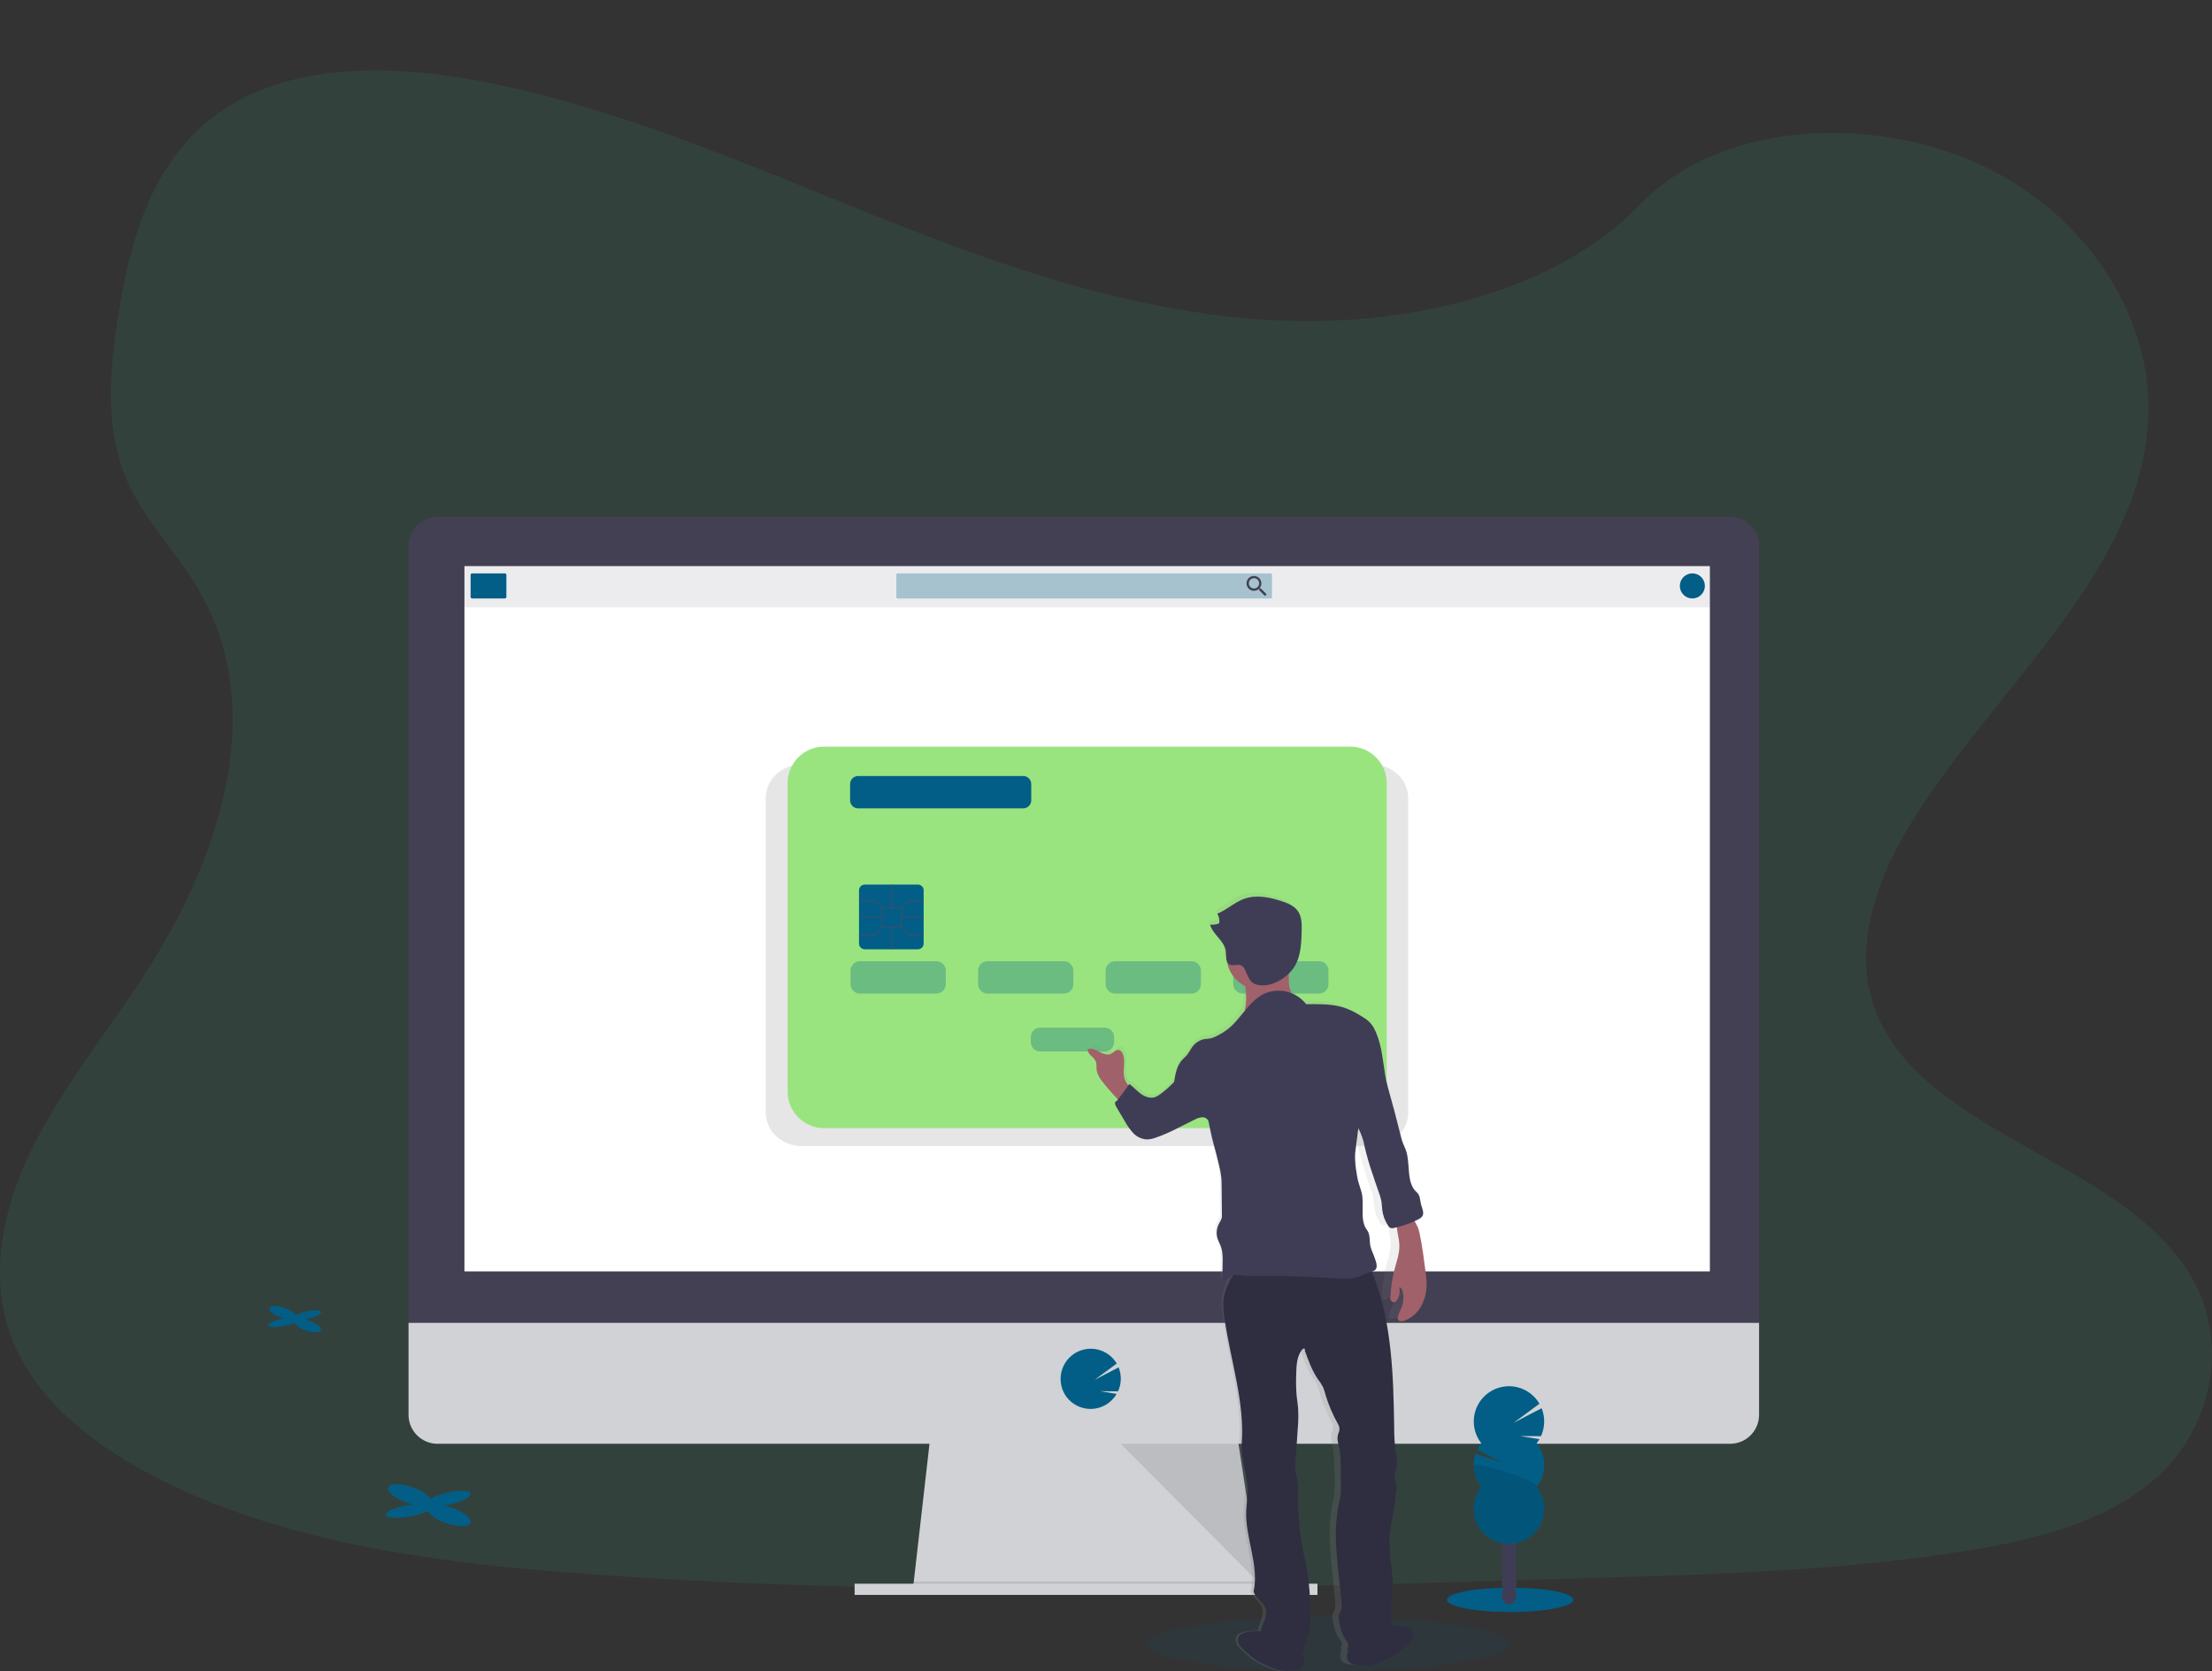
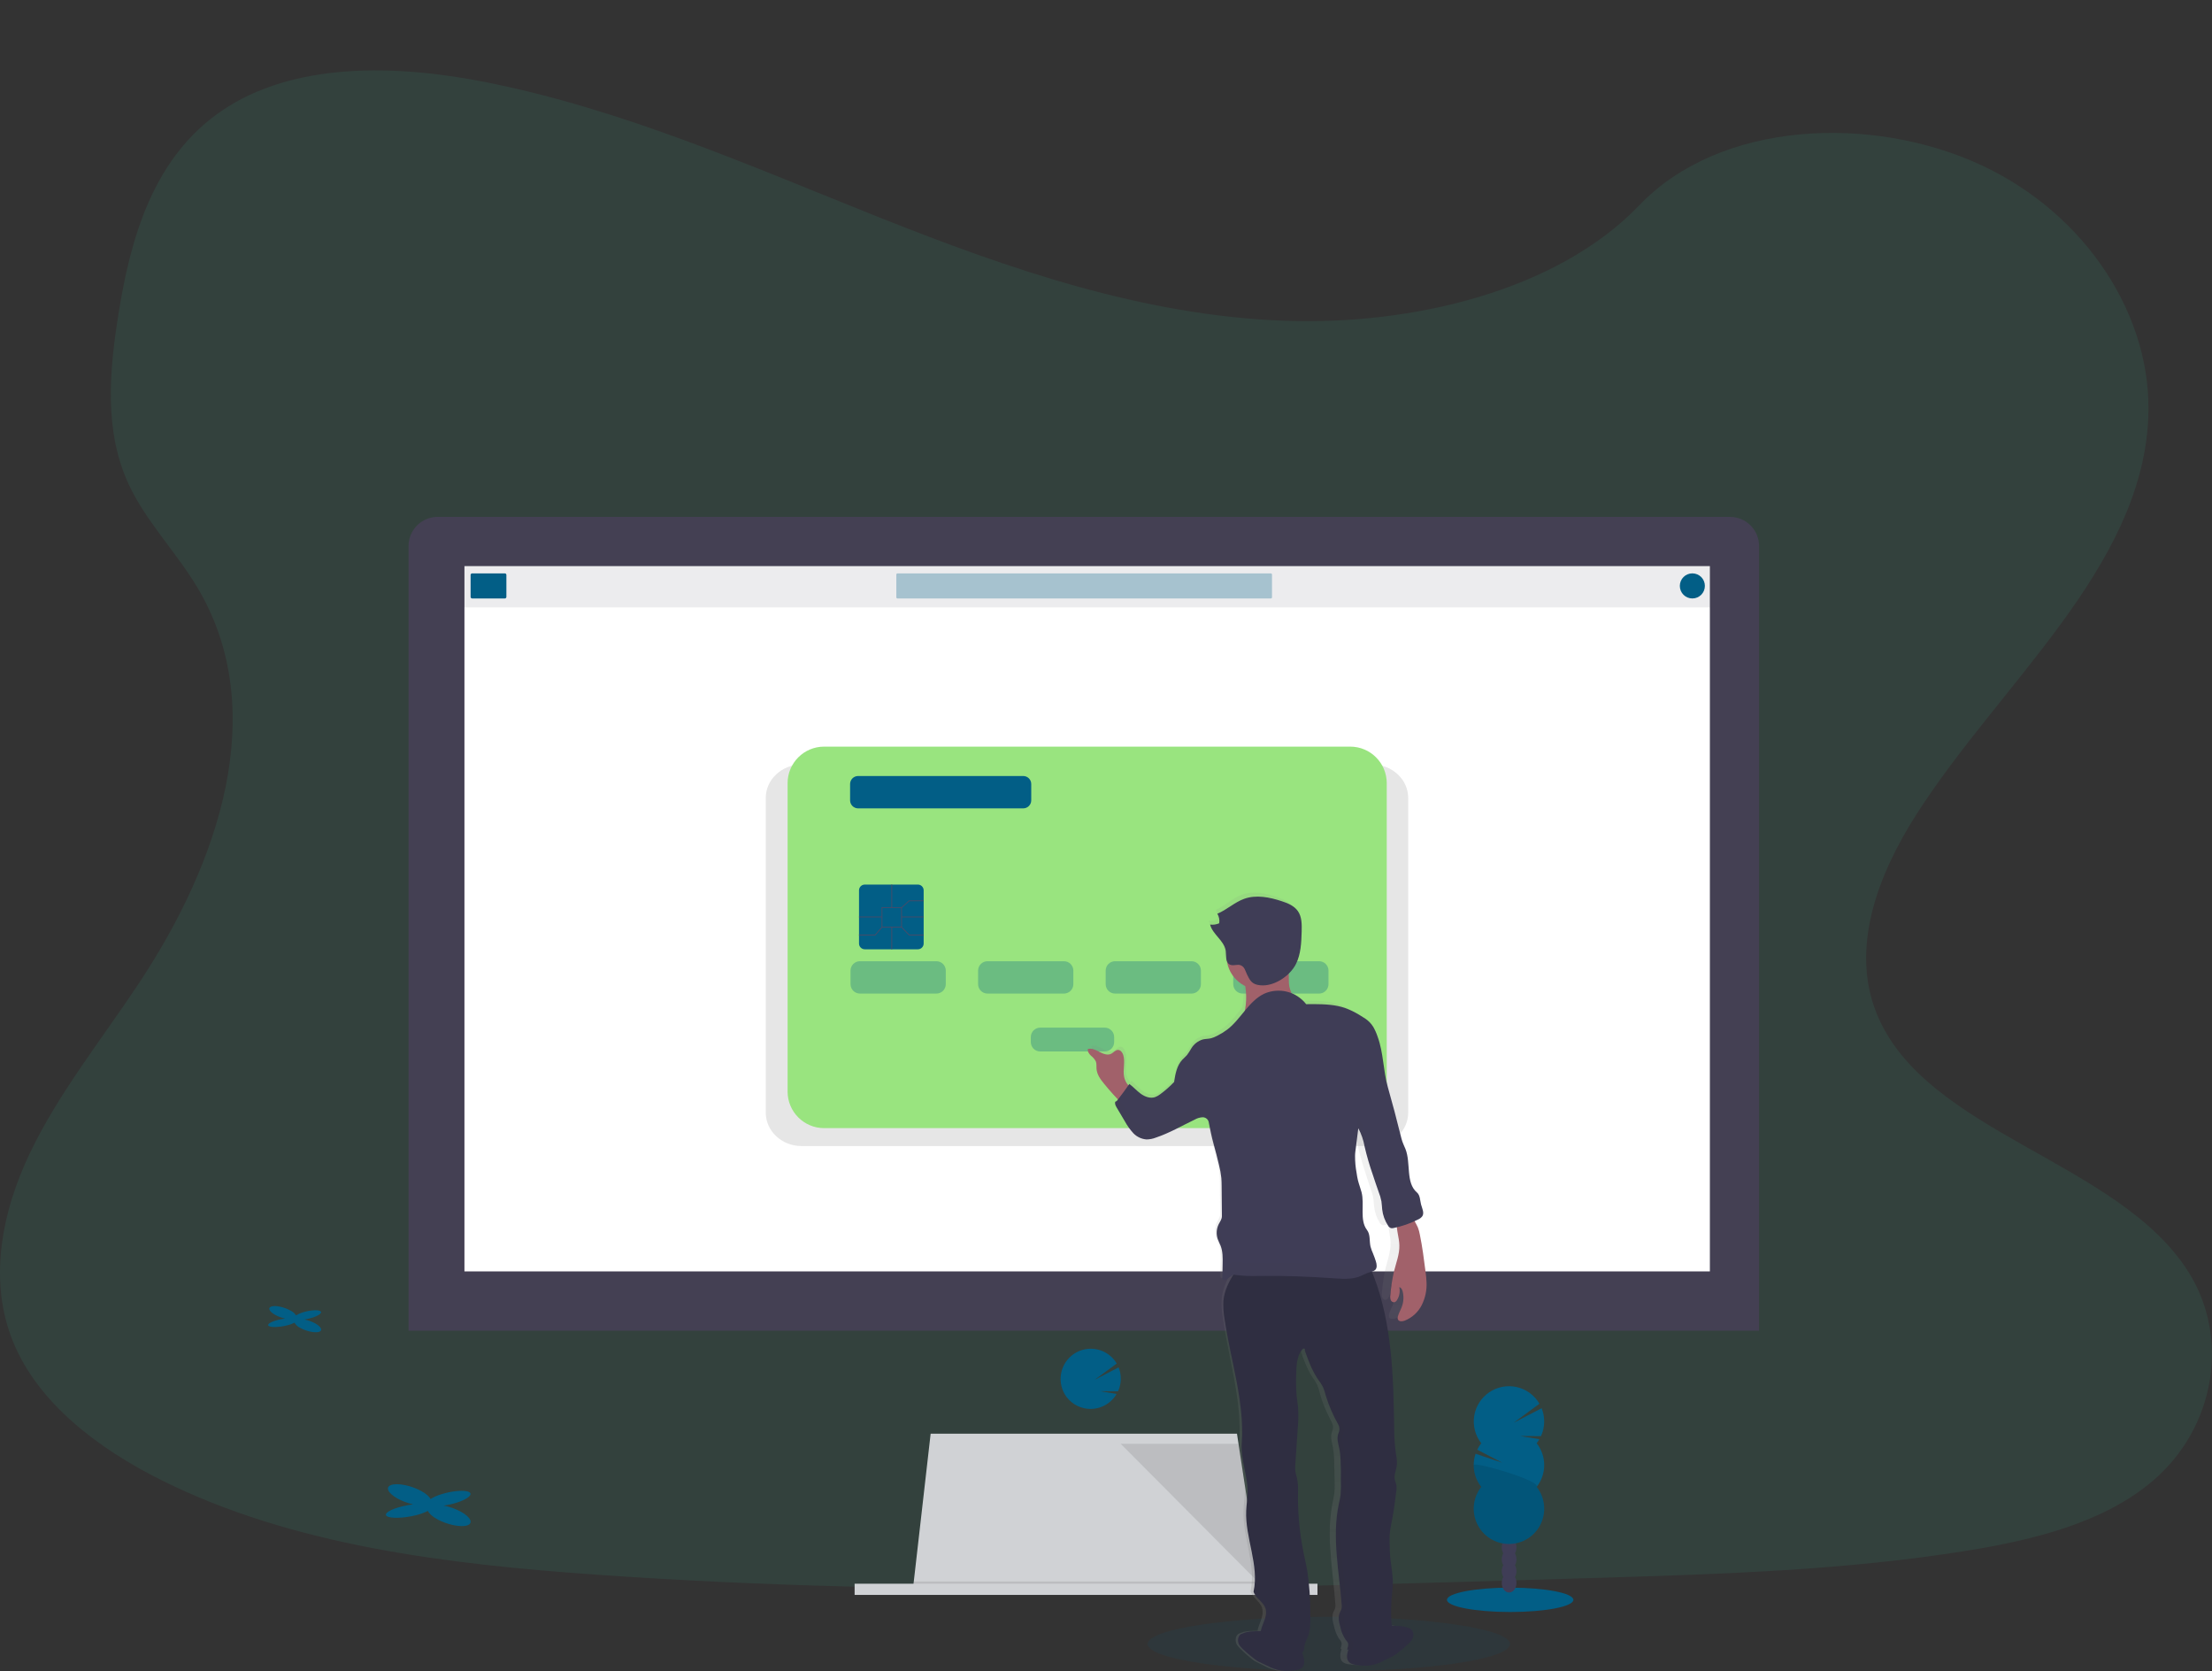
<svg xmlns="http://www.w3.org/2000/svg" width="519" height="392" viewBox="0 0 519 392" fill="none">
  <rect x="0" y="0" width="519" height="392" fill="#333333" stroke="none" />
  <path opacity="0.1" d="M301.544 75.244C268.273 74.063 236.581 63.047 206.323 50.996C176.065 38.946 146.087 25.59 113.615 19.204C92.727 15.098 68.839 14.519 52.01 25.999C35.811 37.034 30.58 56.132 27.769 73.814C25.651 87.147 24.407 101.147 30.203 113.616C34.231 122.273 41.382 129.546 46.329 137.836C63.529 166.686 51.381 202.262 32.725 230.431C23.998 243.645 13.834 256.251 7.087 270.316C0.34 284.38 -2.783 300.499 3.119 314.848C8.975 329.073 22.919 339.753 38.025 347.265C68.71 362.529 104.87 366.897 140.13 369.371C218.182 374.846 296.652 372.474 374.911 370.102C403.874 369.219 432.961 368.332 461.455 363.739C477.273 361.187 493.606 357.141 505.088 347.367C519.671 334.953 523.285 313.956 513.512 298.402C497.138 272.32 451.819 265.847 440.365 237.838C434.059 222.427 440.535 205.26 449.698 190.943C469.355 160.281 502.305 133.381 504.041 98.329C505.235 74.256 489.394 50.146 464.905 38.758C439.23 26.804 403.635 28.321 384.694 48.082C365.192 68.463 330.92 76.293 301.544 75.244Z" fill="#34C796" />
  <path opacity="0.1" d="M311.781 391.995C335.257 391.995 354.289 389.138 354.289 385.614C354.289 382.09 335.257 379.232 311.781 379.232C288.305 379.232 269.274 382.09 269.274 385.614C269.274 389.138 288.305 391.995 311.781 391.995Z" fill="#025E86" />
  <path d="M296 374.102L214.159 373.053L214.402 370.952L218.357 336.291H290.231L295.518 370.952L295.922 373.577L296 374.102Z" fill="#D0D2D5" />
  <path opacity="0.1" d="M295.922 373.577H255.082L214.159 373.053L214.402 370.952H295.518L295.922 373.577Z" fill="black" />
  <path d="M309.117 371.476H200.518V374.102H309.117V371.476Z" fill="#D0D2D5" />
  <path d="M412.729 128.112C412.734 127.214 412.562 126.323 412.223 125.492C411.884 124.66 411.384 123.904 410.753 123.265C410.122 122.627 409.371 122.119 408.544 121.772C407.716 121.424 406.829 121.243 405.931 121.239H102.652C100.84 121.248 99.106 121.978 97.832 123.267C96.557 124.556 95.846 126.298 95.854 128.112V312.135H412.729V128.112Z" fill="#444053" />
-   <path d="M95.854 310.296V331.85C95.854 333.654 96.57 335.385 97.845 336.661C99.12 337.937 100.849 338.654 102.652 338.654H405.931C406.824 338.655 407.708 338.479 408.534 338.137C409.358 337.796 410.108 337.294 410.739 336.663C411.371 336.031 411.871 335.28 412.213 334.454C412.554 333.629 412.73 332.743 412.729 331.85V310.296H95.854Z" fill="#D0D2D5" />
  <path d="M401.187 132.792H108.972V298.218H401.187V132.792Z" fill="white" />
  <path d="M255.867 330.48C256.94 330.48 257.999 330.236 258.964 329.767C259.929 329.298 260.775 328.616 261.438 327.772C261.641 327.514 261.825 327.242 261.989 326.958L258.122 326.314L262.325 326.346C262.728 325.468 262.947 324.517 262.97 323.551C262.993 322.585 262.819 321.624 262.458 320.728L256.822 323.657L262.022 319.832C261.529 319 260.872 318.277 260.09 317.709C259.309 317.141 258.419 316.739 257.476 316.527C256.534 316.316 255.558 316.3 254.609 316.48C253.66 316.66 252.757 317.033 251.957 317.575C251.158 318.117 250.477 318.817 249.957 319.633C249.438 320.448 249.09 321.361 248.937 322.316C248.783 323.27 248.825 324.246 249.062 325.184C249.299 326.121 249.725 327 250.314 327.767C250.975 328.609 251.818 329.291 252.78 329.761C253.741 330.231 254.797 330.476 255.867 330.48Z" fill="#025E86" />
  <path opacity="0.1" d="M262.949 338.654L295.6 371.476L290.589 338.654H262.949Z" fill="black" />
  <path opacity="0.1" d="M401.274 132.811H108.742V142.475H401.274V132.811Z" fill="#444053" />
  <path d="M118.456 134.493H110.777C110.579 134.493 110.418 134.654 110.418 134.852V140.015C110.418 140.213 110.579 140.374 110.777 140.374H118.456C118.654 140.374 118.814 140.213 118.814 140.015V134.852C118.814 134.654 118.654 134.493 118.456 134.493Z" fill="#025E86" />
  <path opacity="0.3" d="M298.182 134.493H210.576C210.429 134.493 210.31 134.613 210.31 134.76V140.107C210.31 140.254 210.429 140.374 210.576 140.374H298.182C298.329 140.374 298.448 140.254 298.448 140.107V134.76C298.448 134.613 298.329 134.493 298.182 134.493Z" fill="#025E86" />
-   <path d="M295.83 138.038H295.614L295.536 137.974C295.803 137.652 295.951 137.247 295.954 136.829C295.952 136.484 295.848 136.148 295.656 135.862C295.463 135.577 295.19 135.355 294.871 135.225C294.552 135.095 294.202 135.062 293.865 135.131C293.527 135.2 293.218 135.368 292.976 135.613C292.734 135.858 292.57 136.169 292.504 136.507C292.439 136.846 292.475 137.196 292.609 137.513C292.742 137.831 292.967 138.102 293.254 138.292C293.541 138.482 293.878 138.582 294.222 138.581C294.639 138.574 295.04 138.427 295.362 138.162L295.44 138.227V138.443L296.785 139.79L297.185 139.385L295.83 138.038ZM294.222 138.038C293.982 138.039 293.747 137.969 293.547 137.836C293.347 137.702 293.191 137.513 293.099 137.291C293.006 137.069 292.982 136.825 293.028 136.589C293.075 136.353 293.191 136.136 293.36 135.966C293.53 135.796 293.747 135.68 293.982 135.634C294.218 135.587 294.462 135.611 294.684 135.704C294.906 135.796 295.095 135.953 295.228 136.153C295.361 136.353 295.431 136.589 295.43 136.829C295.432 136.988 295.401 137.146 295.341 137.293C295.281 137.44 295.192 137.574 295.079 137.687C294.967 137.799 294.833 137.888 294.686 137.949C294.539 138.009 294.381 138.039 294.222 138.038Z" fill="#444053" />
  <path d="M397.076 140.374C398.7 140.374 400.016 139.056 400.016 137.431C400.016 135.806 398.7 134.489 397.076 134.489C395.453 134.489 394.137 135.806 394.137 137.431C394.137 139.056 395.453 140.374 397.076 140.374Z" fill="#025E86" />
  <path opacity="0.1" d="M322.005 179.329H188.071C183.432 179.329 179.67 182.842 179.67 187.173V260.973C179.67 265.304 183.432 268.817 188.071 268.817H322.005C326.644 268.817 330.405 265.304 330.405 260.973V187.173C330.405 182.842 326.644 179.329 322.005 179.329Z" fill="black" />
  <path d="M316.797 175.127H193.367C188.631 175.127 184.792 178.97 184.792 183.711V256.031C184.792 260.771 188.631 264.614 193.367 264.614H316.797C321.533 264.614 325.372 260.771 325.372 256.031V183.711C325.372 178.97 321.533 175.127 316.797 175.127Z" fill="#99E47F" />
  <path opacity="0.3" d="M219.702 225.461H201.762C200.545 225.461 199.558 226.449 199.558 227.668V230.845C199.558 232.064 200.545 233.052 201.762 233.052H219.702C220.92 233.052 221.907 232.064 221.907 230.845V227.668C221.907 226.449 220.92 225.461 219.702 225.461Z" fill="#025E86" />
  <path opacity="0.3" d="M249.634 225.461H231.694C230.477 225.461 229.49 226.449 229.49 227.668V230.845C229.49 232.064 230.477 233.052 231.694 233.052H249.634C250.852 233.052 251.839 232.064 251.839 230.845V227.668C251.839 226.449 250.852 225.461 249.634 225.461Z" fill="#025E86" />
  <path opacity="0.3" d="M259.211 241.043H244.063C242.846 241.043 241.859 242.031 241.859 243.249V244.426C241.859 245.645 242.846 246.633 244.063 246.633H259.211C260.428 246.633 261.415 245.645 261.415 244.426V243.249C261.415 242.031 260.428 241.043 259.211 241.043Z" fill="#025E86" />
  <path opacity="0.3" d="M279.566 225.461H261.627C260.409 225.461 259.422 226.449 259.422 227.668V230.845C259.422 232.064 260.409 233.052 261.627 233.052H279.566C280.784 233.052 281.771 232.064 281.771 230.845V227.668C281.771 226.449 280.784 225.461 279.566 225.461Z" fill="#025E86" />
  <path opacity="0.3" d="M309.499 225.461H291.559C290.341 225.461 289.354 226.449 289.354 227.668V230.845C289.354 232.064 290.341 233.052 291.559 233.052H309.499C310.716 233.052 311.703 232.064 311.703 230.845V227.668C311.703 226.449 310.716 225.461 309.499 225.461Z" fill="#025E86" />
  <path d="M215.362 207.485H202.906C202.158 207.485 201.551 208.092 201.551 208.841V221.31C201.551 222.059 202.158 222.666 202.906 222.666H215.362C216.11 222.666 216.717 222.059 216.717 221.31V208.841C216.717 208.092 216.11 207.485 215.362 207.485Z" fill="#025E86" />
  <path d="M211.628 217.572H206.842V212.781H211.628V217.572ZM207.035 217.374H211.426V212.979H207.035V217.374Z" fill="#454B69" />
  <path d="M209.332 207.485H209.134V212.878H209.332V207.485Z" fill="#454B69" />
  <path d="M209.332 217.471H209.134V222.666H209.332V217.471Z" fill="#454B69" />
  <path d="M206.939 214.974H201.551V215.172H206.939V214.974Z" fill="#454B69" />
  <path d="M216.721 214.974H211.532V215.172H216.721V214.974Z" fill="#454B69" />
-   <path d="M206.87 212.951L205.304 211.393H201.551V211.19H205.386L207.012 212.809L206.87 212.951Z" fill="#454B69" />
  <path d="M211.596 212.951L211.463 212.804L213.286 211.19H216.717V211.393H213.364L211.596 212.951Z" fill="#454B69" />
  <path d="M205.391 219.416H201.551V219.213H205.299L206.865 217.406L207.017 217.54L205.391 219.416Z" fill="#454B69" />
  <path d="M216.717 219.416H213.281L211.458 217.544L211.6 217.402L213.369 219.213H216.717V219.416Z" fill="#454B69" />
  <path d="M240.077 182.019H201.34C200.3 182.019 199.457 182.863 199.457 183.904V187.724C199.457 188.765 200.3 189.609 201.34 189.609H240.077C241.117 189.609 241.96 188.765 241.96 187.724V183.904C241.96 182.863 241.117 182.019 240.077 182.019Z" fill="#025E86" />
  <path d="M332.431 300.223C332.403 299.432 332.307 298.641 332.21 297.855C331.857 294.903 331.494 291.952 330.92 289.041C330.818 288.474 330.665 287.917 330.461 287.377C330.254 286.867 329.969 286.398 329.753 285.892C329.755 285.874 329.755 285.855 329.753 285.837C330.02 285.708 330.281 285.579 330.539 285.442C330.725 285.347 330.903 285.238 331.071 285.115C331.241 284.993 331.383 284.836 331.489 284.655C331.949 283.846 331.434 282.816 331.2 281.897C330.952 280.908 331.007 279.722 330.281 279.06C327.691 276.761 328.977 272.072 327.682 268.78C327.452 268.205 327.19 267.64 326.993 267.051C326.841 266.591 326.736 266.132 326.626 265.672C325.707 261.841 324.739 258.026 323.723 254.229C322.653 250.293 322.767 246.192 321.426 242.348C321.173 241.552 320.842 240.782 320.439 240.05C319.99 239.287 319.382 238.63 318.657 238.123C316.7 236.771 314.73 235.617 312.433 235.125C310.137 234.634 307.657 234.712 305.314 234.721C304.475 233.556 303.322 232.655 301.989 232.123L301.948 232.004C301.76 231.538 301.616 231.057 301.516 230.565C301.441 230.078 301.403 229.586 301.401 229.093C301.401 228.565 301.378 228.031 301.364 227.503L301.493 227.379C301.8 227.054 302.083 226.707 302.338 226.34C302.584 225.993 302.799 225.625 302.981 225.241C303.187 224.805 303.362 224.354 303.505 223.894C303.784 222.962 303.973 222.006 304.07 221.038C304.194 219.903 304.23 218.74 304.263 217.604C304.263 217.374 304.263 217.144 304.263 216.91V216.74C304.263 216.556 304.263 216.377 304.263 216.197V216.137C304.301 214.963 304.004 213.802 303.408 212.79C302.577 211.549 301.153 210.951 299.78 210.455C297.024 209.499 293.997 208.869 291.274 209.894C289.111 210.712 287.384 212.496 285.248 213.402C285.297 213.484 285.341 213.568 285.381 213.655C285.382 213.667 285.382 213.679 285.381 213.692C285.418 213.774 285.45 213.852 285.478 213.935C285.547 214.121 285.598 214.314 285.629 214.51C285.691 214.881 285.691 215.26 285.629 215.632C284.984 215.921 284.272 216.026 283.571 215.935C283.836 216.801 284.277 217.603 284.867 218.289C285.055 218.528 285.252 218.749 285.441 219.002L285.73 219.36C286.222 219.938 286.623 220.588 286.92 221.287C287.028 221.563 287.104 221.852 287.145 222.147C287.232 222.73 287.209 223.402 287.287 223.986C287.317 224.237 287.38 224.483 287.475 224.717C287.651 225.928 288.113 227.08 288.822 228.077C289.531 229.074 290.468 229.887 291.554 230.45C291.852 232.267 291.852 234.122 291.554 235.939C291.554 236.04 291.517 236.142 291.494 236.243C290.245 237.82 289.046 239.484 287.508 240.716C286.808 241.265 286.059 241.748 285.271 242.16C284.808 242.427 284.312 242.633 283.797 242.771C283.218 242.905 282.612 242.886 282.037 243.029C280.928 243.381 279.994 244.142 279.424 245.157C279.134 245.694 278.812 246.213 278.46 246.711C278.138 247.111 277.734 247.438 277.394 247.819C276.163 249.199 275.828 251.194 275.557 253.061C274.599 254.119 273.55 255.09 272.42 255.962C272.066 256.243 271.673 256.471 271.253 256.638C270.169 257.001 268.98 256.537 268.038 255.838C267.097 255.139 266.362 254.219 265.452 253.502L265.214 253.856C265.145 253.789 265.083 253.717 265.025 253.64C264.652 253.114 264.394 252.516 264.267 251.884C263.937 250.187 264.561 248.371 264.075 246.721C263.895 246.123 263.464 245.507 262.867 245.521C262.27 245.534 261.897 246.132 261.383 246.413C260.556 246.872 259.546 246.454 258.728 245.999C257.911 245.544 256.978 245.033 256.083 245.305C256.066 245.601 256.119 245.897 256.238 246.168C256.357 246.44 256.538 246.68 256.767 246.868C257.229 247.233 257.607 247.692 257.879 248.215C258.013 248.785 258.064 249.372 258.03 249.957C258.122 251.3 258.949 252.454 259.748 253.502C260.74 254.774 261.778 256.009 262.862 257.208C262.732 257.436 262.528 257.613 262.283 257.709C262.221 257.927 262.221 258.158 262.283 258.376C262.329 258.526 262.387 258.672 262.458 258.812C262.563 259.028 262.692 259.24 262.802 259.438L264.414 262.274L264.676 262.734C264.786 262.927 264.897 263.111 265.011 263.3C265.391 263.96 265.843 264.577 266.357 265.139C266.614 265.409 266.897 265.652 267.202 265.865C267.401 266.008 267.612 266.134 267.832 266.242C268.139 266.399 268.467 266.512 268.805 266.578C268.972 266.613 269.141 266.635 269.31 266.642C269.486 266.656 269.663 266.656 269.839 266.642C270.368 266.568 270.887 266.434 271.386 266.242C274.459 265.162 277.279 263.437 280.2 261.971C280.602 261.746 281.033 261.579 281.482 261.474C281.633 261.445 281.787 261.433 281.941 261.438C282.097 261.442 282.252 261.468 282.4 261.516C282.547 261.565 282.686 261.635 282.814 261.723C283.071 261.896 283.251 262.163 283.314 262.467C283.402 262.927 283.484 263.355 283.567 263.796C283.65 264.237 283.741 264.679 283.833 265.12C284.017 265.998 284.214 266.876 284.444 267.745C284.568 268.205 284.688 268.693 284.807 269.171C285.101 270.338 285.39 271.515 285.657 272.692C285.739 273.06 285.817 273.433 285.891 273.8C286.028 274.455 286.126 275.116 286.185 275.782C286.187 275.797 286.187 275.813 286.185 275.828C286.231 276.407 286.235 276.982 286.24 277.561V279.377L286.286 284.738C286.286 285.511 285.873 285.993 285.546 286.688C285.482 286.83 285.422 286.977 285.372 287.124C285.31 287.311 285.26 287.502 285.22 287.694C285.22 287.754 285.193 287.819 285.184 287.878C285.174 287.938 285.184 288.021 285.156 288.09C285.128 288.159 285.156 288.228 285.133 288.292C285.11 288.356 285.133 288.43 285.133 288.494C285.133 288.559 285.133 288.641 285.133 288.715C285.133 288.789 285.133 288.844 285.133 288.904C285.133 288.963 285.133 289.064 285.133 289.143C285.133 289.221 285.133 289.258 285.133 289.313C285.133 289.368 285.165 289.492 285.179 289.584L285.207 289.722C285.239 289.855 285.271 289.989 285.317 290.122C285.409 290.398 285.523 290.669 285.643 290.936C285.762 291.202 285.882 291.474 285.983 291.749C286.047 291.924 286.102 292.102 286.148 292.283C286.159 292.324 286.169 292.365 286.176 292.407C286.212 292.549 286.245 292.692 286.272 292.839V292.94C286.3 293.097 286.323 293.257 286.341 293.4C286.343 293.418 286.343 293.437 286.341 293.455C286.341 293.634 286.378 293.814 286.387 293.993C286.428 294.646 286.419 295.313 286.387 295.97L286.332 299.244V299.345C286.327 299.447 286.349 299.548 286.396 299.639C286.429 299.691 286.475 299.733 286.528 299.762C286.582 299.791 286.643 299.805 286.704 299.804C286.937 299.788 287.159 299.701 287.342 299.556L288.803 298.494H288.895C287.742 300.384 286.819 302.466 286.64 304.687C286.57 306.154 286.664 307.623 286.92 309.069C288.265 318.724 291.435 328.466 290.769 338.213C290.507 342.052 292.096 345.794 292.087 349.638C292.087 351.132 291.834 352.612 291.77 354.102C291.49 360.502 294.751 366.975 293.423 373.228C293.883 374.782 295.623 375.61 296.115 377.154C296.528 378.465 295.931 379.858 295.449 381.141C295.275 381.588 295.141 382.049 295.049 382.52C293.713 382.52 292.229 382.547 291.338 382.92C291.091 383.001 290.85 383.099 290.617 383.214C289.795 383.706 289.74 385.053 290.259 385.867C290.778 386.681 293.694 389.278 294.549 389.706L296.418 390.625C297.421 391.193 298.505 391.602 299.633 391.839C300.582 391.945 301.541 391.926 302.485 391.784C303.215 391.706 304.024 391.586 304.497 390.989C305.163 390.143 304.823 388.768 304.368 387.545C304.536 387.411 304.666 387.235 304.745 387.035C304.826 386.714 304.867 386.386 304.869 386.055C305.004 385.416 305.223 384.798 305.521 384.216C306.288 382.345 306.256 380.239 306.21 378.203C306.218 374.891 305.991 371.583 305.53 368.304C305.301 366.925 304.988 365.545 304.722 364.166C303.742 359.171 303.321 354.082 303.468 348.994C303.485 347.758 303.313 346.527 302.958 345.344C302.808 344.66 302.767 343.957 302.839 343.261L303.39 334.843C303.547 333.131 303.573 331.409 303.468 329.693C303.39 328.774 303.238 327.854 303.146 326.935C303.007 325.182 302.978 323.422 303.059 321.666C303.11 319.776 303.197 317.749 304.276 316.232C304.331 316.134 304.405 316.049 304.494 315.98C304.582 315.911 304.683 315.861 304.791 315.832C305.011 315.799 305.076 316.098 304.993 316.291C305.108 316.641 305.227 316.986 305.347 317.335C305.383 317.436 305.415 317.533 305.452 317.629C305.512 317.809 305.576 317.988 305.64 318.167C305.705 318.347 305.732 318.416 305.774 318.54L305.953 318.999C306.003 319.137 306.058 319.271 306.109 319.404C306.159 319.537 306.224 319.694 306.283 319.836C306.343 319.979 306.403 320.121 306.467 320.264C306.531 320.406 306.577 320.526 306.637 320.659L306.858 321.119C306.913 321.234 306.968 321.353 307.027 321.468C307.087 321.583 307.207 321.804 307.298 321.969C307.349 322.066 307.4 322.163 307.455 322.255C307.602 322.512 307.753 322.76 307.914 323.009C308.226 323.468 308.562 323.928 308.833 324.42C308.928 324.582 309.014 324.749 309.09 324.921C309.344 325.556 309.545 326.211 309.691 326.88C309.852 327.487 310.04 328.08 310.247 328.664C310.454 329.247 310.706 329.831 310.931 330.401C311.055 330.687 311.184 330.972 311.313 331.252C311.699 332.103 312.116 332.939 312.539 333.767C312.613 333.914 312.672 334.068 312.714 334.227C312.735 334.304 312.752 334.382 312.764 334.461C312.781 334.614 312.781 334.768 312.764 334.921C312.759 335.017 312.747 335.112 312.727 335.206C312.7 335.348 312.658 335.486 312.603 335.62C312.038 336.912 312.493 338.185 312.741 339.454C312.958 340.792 313.062 342.145 313.053 343.5C313.053 343.96 313.053 344.42 313.095 344.847C313.095 345.408 313.095 345.964 313.127 346.525C313.159 347.086 313.127 347.73 313.159 348.332C313.169 348.935 313.145 349.539 313.086 350.139C313.086 350.35 313.03 350.557 312.998 350.764C312.897 351.385 312.755 352.001 312.631 352.603C312.172 355.028 311.96 357.492 311.997 359.959C311.997 360.949 312.029 361.941 312.093 362.934C312.149 363.932 312.227 364.925 312.314 365.922C312.36 366.47 312.415 367.017 312.47 367.564C312.562 368.511 312.663 369.458 312.764 370.405C312.865 371.352 312.975 372.396 313.072 373.384C313.168 374.373 313.256 375.361 313.324 376.345C313.367 376.833 313.265 377.322 313.03 377.752C312.938 377.922 312.861 378.101 312.801 378.285C312.758 378.413 312.724 378.544 312.7 378.676C312.673 378.828 312.654 378.982 312.645 379.136C312.633 379.459 312.652 379.782 312.7 380.101C312.724 380.261 312.752 380.414 312.782 380.561C312.851 380.878 312.934 381.196 313.017 381.508C313.206 382.375 313.515 383.21 313.935 383.991C314.025 384.152 314.126 384.305 314.238 384.451C314.271 384.497 314.307 384.538 314.344 384.584C314.439 384.695 314.526 384.811 314.606 384.934C314.643 384.99 314.676 385.05 314.702 385.113C314.797 385.367 314.816 385.643 314.757 385.908C314.707 386.184 314.61 386.46 314.537 386.722L314.776 386.754C314.44 387.816 314.284 388.906 314.849 389.618C315.309 390.216 316.131 390.336 316.861 390.414C317.805 390.56 318.764 390.58 319.713 390.474C320.841 390.237 321.925 389.827 322.928 389.26L324.798 388.34C325.652 387.913 328.564 385.333 329.083 384.497C329.602 383.66 329.542 382.34 328.729 381.849C328.497 381.731 328.255 381.631 328.008 381.55C327.181 381.205 325.845 381.173 324.595 381.154C324.531 380.695 324.494 380.193 324.476 379.72C324.392 377.96 324.426 376.197 324.577 374.442C324.683 373.196 324.843 371.955 324.83 370.709C324.83 369.044 324.485 367.398 324.306 365.743C324.127 364.088 324.109 362.47 324.081 360.833C324.04 358.424 324.747 356.13 325.055 353.748L325.592 349.56C325.682 349.051 325.695 348.532 325.629 348.019C325.546 347.56 325.335 347.1 325.248 346.64C325.059 345.597 325.532 344.562 325.679 343.509C325.849 342.3 325.588 341.072 325.418 339.859C325.195 337.942 325.089 336.014 325.101 334.084C324.935 322.222 324.6 310.094 320.595 298.995C320.434 298.536 320.26 298.076 320.081 297.648C320.162 297.626 320.241 297.6 320.319 297.57C320.444 297.524 320.563 297.462 320.673 297.386C320.722 297.357 320.768 297.323 320.811 297.285C320.939 297.157 321.032 296.999 321.082 296.825C321.136 296.657 321.164 296.482 321.165 296.306C321.159 295.995 321.114 295.686 321.031 295.386L320.976 295.198C320.884 294.885 320.783 294.577 320.678 294.278C320.577 293.979 320.466 293.69 320.352 293.395C320.112 292.85 319.919 292.286 319.773 291.708C319.493 290.402 319.773 288.894 318.987 287.832C317.251 285.451 318.478 281.791 317.752 278.89C317.513 277.97 317.164 277.051 316.944 276.131C316.806 275.543 316.719 274.941 316.631 274.338C316.402 273.036 316.288 271.716 316.291 270.394C316.291 269.732 316.392 269.07 316.471 268.412L317.022 263.851C317.637 265.031 318.077 266.295 318.326 267.603C318.367 267.791 318.404 267.975 318.446 268.164C318.942 270.413 319.555 272.635 320.283 274.821C320.701 276.141 321.114 277.456 321.564 278.761C321.697 279.134 321.826 279.511 321.945 279.892C322.063 280.274 322.155 280.662 322.221 281.055C322.271 281.368 322.294 281.69 322.317 282.007C322.34 282.324 322.359 282.651 322.391 282.968C322.541 284.326 322.996 285.632 323.723 286.789C323.746 286.818 323.767 286.849 323.787 286.881C323.911 287.104 324.109 287.277 324.347 287.368C324.513 287.402 324.683 287.402 324.848 287.368H324.876C325.119 287.317 325.362 287.262 325.601 287.202C325.637 287.195 325.672 287.186 325.707 287.175C325.817 288.6 326.24 290.021 326.276 291.46C326.322 293.552 325.555 295.556 325.068 297.584C324.659 299.434 324.384 301.312 324.246 303.202C324.184 303.576 324.207 303.96 324.315 304.324C324.368 304.5 324.48 304.653 324.632 304.756C324.785 304.86 324.968 304.907 325.151 304.889C325.28 304.846 325.4 304.777 325.501 304.686C325.603 304.595 325.686 304.484 325.744 304.361C326.29 303.452 326.472 302.369 326.253 301.331C326.69 301.423 326.915 301.924 327.02 302.379C327.3 303.559 327.233 304.795 326.828 305.938C326.557 306.701 326.139 307.404 325.909 308.19C325.826 308.435 325.826 308.7 325.909 308.944C326.139 309.473 326.864 309.436 327.388 309.243C329.099 308.545 330.489 307.234 331.287 305.565C332.1 303.905 332.493 302.071 332.431 300.223Z" fill="url(#paint0_linear_257_12603)" />
  <path d="M305.636 391.03C305.144 391.623 304.304 391.743 303.542 391.821C302.557 391.963 301.559 391.981 300.57 391.876C299.404 391.64 298.279 391.235 297.231 390.671L295.283 389.752C294.397 389.324 291.366 386.759 290.824 385.927C290.282 385.094 290.337 383.784 291.191 383.292C291.435 383.177 291.687 383.079 291.944 382.998C293.377 382.428 296.28 382.717 297.805 382.497C298.561 382.461 299.312 382.638 299.973 383.007C301.479 383.674 304.134 384.202 304.791 385.899C305.301 387.205 306.697 389.738 305.636 391.03Z" fill="#2F2E41" />
  <path d="M316.452 389.77C316.944 390.363 317.784 390.483 318.547 390.561C320.719 390.967 322.965 390.556 324.853 389.407L326.8 388.487C327.691 388.06 330.722 385.494 331.264 384.662C331.806 383.83 331.751 382.515 330.892 382.028C330.651 381.91 330.401 381.812 330.144 381.734C328.711 381.164 325.808 381.453 324.283 381.232C323.526 381.195 322.773 381.372 322.111 381.743C320.609 382.409 317.977 382.938 317.297 384.635C316.774 385.945 315.373 388.478 316.452 389.77Z" fill="#2F2E41" />
  <path d="M321.188 296.807C321.657 297.711 322.067 298.644 322.414 299.602C326.584 310.636 326.933 322.71 327.108 334.512C327.092 336.431 327.201 338.349 327.434 340.254C327.608 341.463 327.893 342.682 327.705 343.891C327.553 344.934 327.062 345.964 327.246 346.999C327.333 347.459 327.553 347.918 327.641 348.378C327.709 348.887 327.695 349.404 327.599 349.909L327.044 354.074C326.722 356.447 325.987 358.727 326.028 361.123C326.056 362.755 326.084 364.387 326.263 366.01C326.529 367.645 326.712 369.293 326.809 370.948C326.809 372.189 326.653 373.426 326.543 374.662C326.388 376.408 326.353 378.162 326.437 379.913C326.502 381.26 326.658 382.672 327.356 383.807C326.552 384.957 325.762 385.986 324.481 386.566C321.876 387.706 318.886 387.32 316.071 386.91C316.227 386.391 316.466 385.802 316.241 385.306C316.111 385.066 315.948 384.845 315.759 384.648C315.146 383.773 314.719 382.781 314.505 381.734C314.165 380.488 313.825 379.15 314.505 377.959C314.744 377.541 314.851 377.06 314.813 376.58C314.229 368.764 312.489 360.654 314.091 352.971C314.261 352.153 314.463 351.334 314.551 350.502C314.637 349.306 314.653 348.105 314.597 346.907L314.615 345.192C314.532 343.413 314.615 341.587 314.248 339.827C313.995 338.567 313.517 337.298 314.105 336.011C314.232 335.718 314.29 335.4 314.275 335.081C314.259 334.762 314.172 334.451 314.018 334.171C312.781 332.002 311.786 329.704 311.051 327.316C310.899 326.65 310.69 325.998 310.426 325.367C310.069 324.702 309.657 324.066 309.195 323.468C307.818 321.441 306.963 319.091 306.146 316.774C306.233 316.558 306.146 316.264 305.939 316.314C305.827 316.342 305.722 316.391 305.63 316.46C305.538 316.529 305.46 316.615 305.402 316.714C304.281 318.222 304.185 320.236 304.134 322.121C304.05 323.868 304.08 325.619 304.226 327.362C304.318 328.282 304.478 329.201 304.561 330.121C304.669 331.828 304.641 333.54 304.478 335.243L303.914 343.583C303.833 344.276 303.873 344.977 304.033 345.656C304.402 346.83 304.581 348.054 304.566 349.284C304.421 354.342 304.865 359.399 305.888 364.355C306.164 365.734 306.49 367.086 306.729 368.46C307.206 371.721 307.442 375.013 307.436 378.308C307.487 380.336 307.519 382.446 306.72 384.285C306.406 384.862 306.177 385.482 306.04 386.124C306.04 386.453 305.996 386.781 305.911 387.099C305.677 387.701 304.993 387.959 304.345 388.097C303.159 388.354 301.942 388.441 300.731 388.354C300.447 388.351 300.167 388.289 299.909 388.17C299.449 387.936 299.22 387.439 298.875 387.067C298.136 386.258 296.905 386.009 296.23 385.145C295.384 384.06 295.738 382.492 296.23 381.214C296.721 379.936 297.35 378.552 296.919 377.246C296.409 375.715 294.622 374.888 294.117 373.343C295.495 367.118 292.105 360.681 292.394 354.314C292.463 352.829 292.721 351.357 292.725 349.872C292.725 346.047 291.086 342.323 291.347 338.507C292.041 328.811 288.739 319.128 287.342 309.505C287.075 308.07 286.976 306.609 287.048 305.151C287.255 302.742 288.371 300.503 289.712 298.494C290.677 297.055 291.834 295.644 293.428 294.972C294.741 294.416 296.211 294.421 297.635 294.43C301.19 294.457 304.745 294.485 308.3 294.549C310.719 294.514 313.136 294.73 315.511 295.193C317.435 295.63 319.236 296.526 321.188 296.807Z" fill="#2F2E41" />
  <g opacity="0.1">
    <path opacity="0.1" d="M306.522 316.687C306.642 316.488 306.835 316.344 307.06 316.287C307.289 316.255 307.358 316.549 307.271 316.747C308.089 319.045 308.924 321.413 310.316 323.441C310.781 324.038 311.194 324.673 311.552 325.339C311.813 325.971 312.022 326.623 312.176 327.289C312.911 329.675 313.904 331.974 315.139 334.144C315.293 334.423 315.382 334.734 315.397 335.053C315.412 335.372 315.353 335.69 315.226 335.983C314.638 337.27 315.116 338.539 315.373 339.799C315.727 341.56 315.658 343.385 315.74 345.164C315.74 345.721 315.74 346.277 315.772 346.833C315.832 348.031 315.818 349.232 315.731 350.429C315.635 351.261 315.433 352.079 315.272 352.897C313.673 360.58 315.41 368.676 315.993 376.506C316.033 376.986 315.928 377.467 315.69 377.885C314.992 379.076 315.332 380.414 315.69 381.66C315.901 382.708 316.328 383.701 316.944 384.575C317.122 384.775 317.277 384.996 317.403 385.232C317.628 385.729 317.403 386.317 317.228 386.837C318.473 387.037 319.727 387.171 320.985 387.237C319.352 387.25 317.721 387.116 316.112 386.837C316.268 386.317 316.507 385.729 316.282 385.232C316.152 384.992 315.99 384.771 315.8 384.575C315.187 383.699 314.761 382.707 314.546 381.66C314.206 380.414 313.866 379.076 314.546 377.885C314.785 377.467 314.893 376.986 314.854 376.506C314.271 368.69 312.53 360.58 314.133 352.897C314.303 352.079 314.505 351.261 314.592 350.429C314.679 349.232 314.694 348.032 314.638 346.833C314.638 346.277 314.615 345.721 314.601 345.164C314.519 343.385 314.601 341.56 314.234 339.799C313.981 338.539 313.504 337.27 314.091 335.983C314.218 335.69 314.276 335.372 314.261 335.053C314.246 334.735 314.158 334.423 314.004 334.144C312.767 331.975 311.772 329.676 311.037 327.289C310.883 326.623 310.674 325.971 310.413 325.339C310.055 324.674 309.643 324.039 309.182 323.441C307.85 321.505 307.028 319.28 306.247 317.064C306.348 316.949 306.43 316.816 306.522 316.687Z" fill="black" />
  </g>
  <path d="M263.753 252.601C263.409 250.914 264.061 249.107 263.551 247.465C263.367 246.872 262.917 246.256 262.297 246.27C261.677 246.284 261.287 246.877 260.754 247.157C259.895 247.617 258.848 247.199 257.998 246.748C257.148 246.298 256.161 245.783 255.242 246.054C255.132 246.642 255.527 247.199 255.959 247.608C256.432 247.97 256.825 248.427 257.112 248.95C257.328 249.493 257.226 250.1 257.272 250.684C257.369 252.017 258.191 253.171 259.059 254.21C260.42 255.885 261.865 257.488 263.39 259.015C263.39 259.015 265.687 256.146 265.654 255.645C265.622 255.143 264.837 254.725 264.552 254.348C264.16 253.832 263.888 253.235 263.753 252.601Z" fill="#A1616A" />
  <path d="M332.674 287.91C332.88 288.446 333.034 289 333.134 289.566C333.731 292.462 334.107 295.4 334.479 298.333C334.576 299.115 334.677 299.901 334.704 300.687C334.812 302.561 334.427 304.429 333.588 306.108C332.742 307.797 331.295 309.109 329.533 309.786C328.991 309.979 328.233 310.016 327.994 309.492C327.909 309.249 327.909 308.985 327.994 308.742C328.21 307.961 328.646 307.257 328.913 306.499C329.332 305.365 329.403 304.132 329.115 302.958C329.005 302.499 328.77 302.007 328.316 301.915C328.542 302.951 328.351 304.035 327.783 304.931C327.72 305.055 327.634 305.165 327.528 305.255C327.422 305.345 327.3 305.413 327.168 305.455C326.98 305.474 326.792 305.429 326.633 305.327C326.475 305.225 326.355 305.073 326.295 304.894C326.184 304.532 326.161 304.149 326.226 303.777C326.37 301.894 326.656 300.026 327.08 298.186C327.585 296.168 328.389 294.177 328.334 292.094C328.288 290.209 327.54 288.356 327.751 286.485C327.747 286.381 327.779 286.28 327.841 286.196C327.902 286.113 327.99 286.052 328.091 286.025C328.618 285.809 329.16 285.629 329.712 285.488C330.038 285.405 331.15 285.028 331.462 285.193C331.774 285.359 331.793 286.173 331.921 286.458C332.165 286.931 332.463 287.4 332.674 287.91Z" fill="#A1616A" />
  <path d="M295.504 232.05C299.753 232.05 303.197 228.602 303.197 224.349C303.197 220.096 299.753 216.648 295.504 216.648C291.255 216.648 287.811 220.096 287.811 224.349C287.811 228.602 291.255 232.05 295.504 232.05Z" fill="#A1616A" />
  <path d="M302.398 229.921C302.395 230.412 302.433 230.903 302.513 231.388C302.62 231.878 302.773 232.357 302.972 232.818C303.228 233.57 303.59 234.282 304.047 234.932C304.51 235.589 305.207 236.043 305.994 236.201C300.734 238.671 295.119 240.295 289.354 241.015C290.262 240.411 291.017 239.603 291.559 238.656C291.848 238.051 292.045 237.404 292.142 236.739C292.635 233.955 292.386 231.089 291.421 228.431C291.324 228.174 291.232 227.852 291.421 227.636C291.499 227.559 291.593 227.5 291.696 227.461C293.98 226.491 296.446 226.03 298.926 226.11C299.559 226.11 300.193 226.142 300.827 226.188C301.167 226.215 301.916 226.142 302.205 226.39C302.494 226.638 302.366 227.613 302.375 228.013L302.398 229.921Z" fill="#A1616A" />
  <path d="M306.467 235.539C305.335 234.089 303.75 233.059 301.966 232.614C300.181 232.169 298.3 232.335 296.62 233.084C292.946 234.836 291.154 239.061 287.935 241.507C287.202 242.056 286.421 242.538 285.602 242.946C285.118 243.213 284.603 243.417 284.068 243.553C283.466 243.686 282.841 243.668 282.23 243.81C281.088 244.146 280.116 244.902 279.507 245.925C279.206 246.461 278.872 246.977 278.506 247.47C278.17 247.87 277.752 248.196 277.399 248.578C276.117 249.957 275.768 251.934 275.479 253.792C274.476 254.847 273.381 255.812 272.209 256.674C271.841 256.958 271.432 257.185 270.996 257.346C269.871 257.714 268.626 257.249 267.666 256.555C266.706 255.861 265.925 254.946 264.979 254.256C264.111 255.497 263.202 256.748 262.274 257.934C262.136 258.165 261.921 258.34 261.668 258.431C261.493 259.019 261.911 259.626 262.224 260.15L263.9 262.973C264.457 263.999 265.137 264.954 265.925 265.814C266.739 266.662 267.837 267.177 269.007 267.263C269.748 267.256 270.481 267.114 271.171 266.844C274.386 265.769 277.302 264.054 280.356 262.592C280.907 262.278 281.524 262.097 282.157 262.063C282.473 262.056 282.783 262.152 283.04 262.337C283.297 262.522 283.487 262.786 283.581 263.088C283.93 264.854 284.274 266.61 284.752 268.339C285.208 269.975 285.629 271.617 286.015 273.263C286.274 274.273 286.458 275.301 286.566 276.338C286.617 276.927 286.621 277.515 286.63 278.108L286.695 285.244C286.695 286.016 286.263 286.494 285.923 287.184C285.411 288.256 285.334 289.486 285.707 290.614C285.896 291.17 286.194 291.685 286.405 292.237C286.911 293.566 286.892 295.028 286.865 296.448L286.805 299.703C286.788 299.839 286.812 299.977 286.874 300.099C287.071 300.407 287.549 300.227 287.852 300.016L289.354 298.986C291.39 299.268 293.446 299.368 295.499 299.285C301.337 299.202 307.179 299.432 313.003 299.841C314.95 299.979 316.957 300.126 318.795 299.478C319.713 299.147 320.586 298.618 321.55 298.356C321.944 298.292 322.318 298.134 322.639 297.897C323.172 297.405 323.029 296.517 322.813 295.846C322.62 295.239 322.405 294.637 322.161 294.048C321.914 293.506 321.711 292.945 321.555 292.37C321.266 291.074 321.555 289.57 320.742 288.513C318.932 286.145 320.214 282.499 319.451 279.616C319.208 278.697 318.845 277.777 318.615 276.858C318.469 276.269 318.377 275.672 318.289 275.074C318.048 273.779 317.93 272.465 317.936 271.148C317.936 270.49 318.041 269.833 318.124 269.18L318.698 264.637C319.414 265.982 319.913 267.431 320.177 268.932C320.699 271.174 321.343 273.385 322.106 275.557C322.538 276.867 322.97 278.173 323.438 279.474C323.738 280.217 323.967 280.987 324.122 281.773C324.223 282.403 324.228 283.046 324.302 283.676C324.455 285.034 324.928 286.337 325.679 287.478C325.82 287.744 326.052 287.949 326.332 288.058C326.518 288.099 326.71 288.099 326.897 288.058C328.928 287.656 330.894 286.975 332.739 286.035C333.131 285.87 333.472 285.603 333.726 285.262C334.222 284.453 333.666 283.446 333.423 282.527C333.18 281.607 333.226 280.361 332.454 279.704C329.758 277.405 331.076 272.748 329.749 269.474C329.51 268.899 329.234 268.343 329.032 267.755C328.876 267.295 328.761 266.835 328.646 266.375C327.706 262.566 326.699 258.769 325.624 254.987C324.513 251.07 324.632 246.992 323.231 243.167C322.968 242.368 322.625 241.598 322.207 240.868C321.738 240.105 321.112 239.451 320.37 238.951C318.335 237.604 316.287 236.459 313.894 235.971C311.501 235.484 308.901 235.512 306.467 235.539Z" fill="#3F3D56" />
  <path d="M288.513 226.234C287.48 225.677 287.751 224.16 287.595 223.015C287.232 220.62 284.536 219.204 283.921 216.868C284.648 216.959 285.387 216.854 286.061 216.565C286.19 215.79 286.037 214.993 285.629 214.321C287.848 213.402 289.648 211.65 291.898 210.836C294.737 209.811 297.869 210.441 300.754 211.393C302.182 211.853 303.666 212.482 304.529 213.715C305.475 215.071 305.448 216.85 305.411 218.505C305.333 221.098 305.227 223.783 304.074 226.105C302.609 229.061 298.453 231.797 295.017 230.997C293.593 230.666 293.18 229.765 292.569 228.523C292.192 227.751 292.055 226.854 291.191 226.45C290.328 226.045 289.354 226.684 288.513 226.234Z" fill="#3F3D56" />
  <g opacity="0.1">
    <path opacity="0.1" d="M286.842 296.995C286.84 297.009 286.84 297.023 286.842 297.037C287.039 297.345 287.517 297.165 287.82 296.954L289.345 295.901C291.381 296.181 293.437 296.279 295.49 296.195C301.328 296.113 307.17 296.342 312.994 296.752C314.941 296.89 316.948 297.037 318.785 296.388C319.704 296.057 320.577 295.533 321.541 295.267C321.874 295.205 322.195 295.09 322.492 294.926C322.602 295.23 322.708 295.533 322.804 295.846C323.02 296.54 323.162 297.405 322.63 297.896C322.308 298.134 321.935 298.292 321.541 298.356C320.586 298.618 319.704 299.147 318.785 299.478C316.948 300.126 314.941 299.979 312.994 299.841C307.17 299.432 301.328 299.202 295.49 299.285C293.44 299.367 291.387 299.267 289.354 298.986L287.829 300.044C287.526 300.255 287.048 300.434 286.851 300.126C286.789 300.004 286.765 299.867 286.782 299.731C286.803 298.821 286.823 297.909 286.842 296.995Z" fill="black" />
    <path opacity="0.1" d="M320.177 268.922C319.913 267.422 319.414 265.973 318.698 264.628L318.124 269.171C318.087 269.456 318.051 269.741 318.018 270.026C317.945 269.373 317.917 268.715 317.936 268.058C317.936 267.401 318.041 266.743 318.124 266.09L318.698 261.548C319.414 262.892 319.913 264.342 320.177 265.842C320.699 268.084 321.343 270.296 322.106 272.467C322.538 273.778 322.97 275.088 323.438 276.384C323.737 277.128 323.966 277.897 324.122 278.683C324.223 279.313 324.228 279.957 324.302 280.587C324.453 281.945 324.925 283.249 325.679 284.389C325.817 284.655 326.048 284.861 326.327 284.968C326.515 285.002 326.708 284.994 326.892 284.945C328.923 284.543 330.889 283.863 332.734 282.922C332.978 282.802 333.207 282.656 333.418 282.485C333.662 283.405 334.218 284.412 333.722 285.221C333.467 285.562 333.126 285.829 332.734 285.993C330.889 286.934 328.923 287.614 326.892 288.016C326.706 288.057 326.513 288.057 326.327 288.016C326.048 287.909 325.817 287.703 325.679 287.437C324.926 286.297 324.454 284.993 324.302 283.635C324.228 283.005 324.223 282.361 324.122 281.731C323.967 280.945 323.738 280.176 323.438 279.433C322.979 278.131 322.519 276.826 322.106 275.515C321.344 273.354 320.7 271.154 320.177 268.922Z" fill="black" />
    <path opacity="0.1" d="M319.704 281.442C319.704 281.644 319.704 281.851 319.704 282.058C319.713 281.851 319.709 281.649 319.704 281.442Z" fill="black" />
    <path opacity="0.1" d="M286.392 289.175C286.897 290.503 286.878 291.966 286.851 293.386C286.851 293.759 286.851 294.126 286.851 294.499C286.812 293.732 286.657 292.976 286.392 292.255C286.18 291.703 285.882 291.189 285.693 290.632C285.372 289.658 285.385 288.605 285.73 287.639C285.918 288.163 286.189 288.655 286.392 289.175Z" fill="black" />
    <path opacity="0.1" d="M262.283 257.907L262.545 257.566L263.923 259.865C264.479 260.892 265.159 261.847 265.948 262.707C266.752 263.568 267.847 264.101 269.021 264.201C269.761 264.193 270.494 264.053 271.184 263.787C274.399 262.706 277.316 260.992 280.37 259.53C280.912 259.215 281.518 259.029 282.143 258.987C282.46 258.981 282.77 259.078 283.027 259.264C283.284 259.45 283.473 259.714 283.567 260.017C283.916 261.778 284.26 263.534 284.738 265.263C285.194 266.9 285.615 268.541 286.001 270.187C286.26 271.197 286.444 272.225 286.552 273.263C286.603 273.851 286.607 274.444 286.612 275.033L286.681 282.173C286.681 282.278 286.672 282.382 286.653 282.485L286.612 278.113C286.612 277.52 286.612 276.931 286.552 276.343C286.444 275.306 286.26 274.277 286.001 273.267C285.609 271.621 285.188 269.98 284.738 268.343C284.279 266.614 283.916 264.858 283.567 263.093C283.473 262.79 283.283 262.526 283.027 262.341C282.77 262.156 282.459 262.06 282.143 262.067C281.51 262.101 280.894 262.282 280.343 262.596C277.302 264.058 274.372 265.773 271.157 266.849C270.467 267.119 269.734 267.261 268.994 267.267C267.82 267.168 266.725 266.635 265.921 265.773C265.132 264.912 264.452 263.958 263.895 262.932C263.34 261.989 262.779 261.051 262.219 260.109C261.907 259.585 261.489 258.978 261.663 258.389C261.92 258.305 262.139 258.135 262.283 257.907Z" fill="black" />
  </g>
  <g opacity="0.1">
-     <path opacity="0.1" d="M286.024 215.434C285.955 215.035 285.812 214.653 285.602 214.308C285.73 214.256 285.859 214.2 285.987 214.142C286.087 214.566 286.099 215.005 286.024 215.434Z" fill="black" />
    <path opacity="0.1" d="M287.577 221.88C287.751 223.043 287.48 224.556 288.495 225.098C289.331 225.558 290.332 224.91 291.154 225.305C291.977 225.7 292.137 226.606 292.532 227.379C293.134 228.62 293.557 229.516 294.98 229.852C298.416 230.652 302.572 227.912 304.038 224.956C305.19 222.634 305.296 219.949 305.374 217.356C305.374 217.227 305.374 217.103 305.374 216.974C305.374 217.475 305.374 217.981 305.374 218.478C305.296 221.071 305.19 223.756 304.038 226.077C302.572 229.034 298.416 231.769 294.98 230.969C293.557 230.638 293.143 229.737 292.532 228.496C292.156 227.723 292.018 226.827 291.154 226.422C290.291 226.018 289.317 226.671 288.495 226.22C287.462 225.664 287.733 224.146 287.577 223.002C287.214 220.606 284.518 219.19 283.902 216.855C284.068 216.877 284.235 216.888 284.403 216.887C285.39 218.593 287.278 219.907 287.577 221.88Z" fill="black" />
  </g>
  <path d="M108.136 354.585C106.872 353.902 105.51 353.42 104.099 353.155C105.123 353.012 106.134 352.785 107.121 352.475C109.743 351.642 111.066 350.53 110.074 349.983C109.082 349.435 106.147 349.665 103.524 350.498C102.639 350.755 101.792 351.131 101.008 351.615C100.737 351.04 100.002 350.373 98.849 349.739C96.52 348.456 93.388 347.812 91.854 348.295C90.32 348.778 90.967 350.212 93.301 351.514C94.44 352.126 95.657 352.58 96.92 352.861C96.082 352.964 95.25 353.117 94.43 353.32C91.578 354.006 89.925 355.045 90.756 355.619C91.587 356.194 94.555 356.139 97.411 355.454C98.45 355.227 99.456 354.87 100.406 354.392C100.64 354.985 101.389 355.693 102.601 356.359C104.93 357.638 108.062 358.286 109.596 357.803C111.13 357.32 110.464 355.863 108.136 354.585Z" fill="#025E86" />
  <path d="M73.918 310.393C73.125 309.965 72.269 309.664 71.383 309.501C72.028 309.413 72.664 309.27 73.285 309.073C74.924 308.554 75.756 307.855 75.122 307.515C74.488 307.174 72.669 307.317 71.025 307.836C70.472 307.997 69.944 308.232 69.454 308.535C69.118 308.019 68.64 307.611 68.076 307.363C66.62 306.558 64.659 306.154 63.699 306.443C62.739 306.733 63.148 307.643 64.618 308.448C65.341 308.833 66.114 309.116 66.914 309.289C66.388 309.352 65.865 309.444 65.348 309.565C63.561 309.993 62.528 310.646 63.052 311.013C63.575 311.381 65.426 311.34 67.213 310.912C67.863 310.771 68.492 310.549 69.087 310.25C69.405 310.795 69.888 311.224 70.465 311.478C71.925 312.282 73.886 312.687 74.846 312.397C75.806 312.108 75.379 311.197 73.918 310.393Z" fill="#025E86" />
  <path d="M354.33 378.111C362.521 378.111 369.161 376.832 369.161 375.256C369.161 373.679 362.521 372.4 354.33 372.4C346.139 372.4 339.499 373.679 339.499 375.256C339.499 376.832 346.139 378.111 354.33 378.111Z" fill="#025E86" />
-   <path d="M354.082 376.304C355.036 376.304 355.809 375.291 355.809 374.042C355.809 372.793 355.036 371.78 354.082 371.78C353.128 371.78 352.355 372.793 352.355 374.042C352.355 375.291 353.128 376.304 354.082 376.304Z" fill="#3F3D56" />
  <path d="M354.082 373.541C355.036 373.541 355.809 372.528 355.809 371.279C355.809 370.029 355.036 369.017 354.082 369.017C353.128 369.017 352.355 370.029 352.355 371.279C352.355 372.528 353.128 373.541 354.082 373.541Z" fill="#3F3D56" />
  <path d="M354.082 370.773C355.036 370.773 355.809 369.76 355.809 368.511C355.809 367.262 355.036 366.249 354.082 366.249C353.128 366.249 352.355 367.262 352.355 368.511C352.355 369.76 353.128 370.773 354.082 370.773Z" fill="#3F3D56" />
  <path d="M354.082 368.01C355.036 368.01 355.809 366.997 355.809 365.748C355.809 364.498 355.036 363.486 354.082 363.486C353.128 363.486 352.355 364.498 352.355 365.748C352.355 366.997 353.128 368.01 354.082 368.01Z" fill="#3F3D56" />
  <path d="M354.082 365.242C355.036 365.242 355.809 364.229 355.809 362.98C355.809 361.731 355.036 360.718 354.082 360.718C353.128 360.718 352.355 361.731 352.355 362.98C352.355 364.229 353.128 365.242 354.082 365.242Z" fill="#3F3D56" />
  <path d="M354.082 362.479C355.036 362.479 355.809 361.466 355.809 360.217C355.809 358.968 355.036 357.955 354.082 357.955C353.128 357.955 352.355 358.968 352.355 360.217C352.355 361.466 353.128 362.479 354.082 362.479Z" fill="#3F3D56" />
  <path d="M354.082 359.711C355.036 359.711 355.809 358.698 355.809 357.449C355.809 356.2 355.036 355.187 354.082 355.187C353.128 355.187 352.355 356.2 352.355 357.449C352.355 358.698 353.128 359.711 354.082 359.711Z" fill="#3F3D56" />
  <path d="M360.544 338.525C360.78 338.225 360.995 337.908 361.187 337.578L356.649 336.833L361.555 336.87C362.025 335.845 362.282 334.734 362.31 333.606C362.338 332.478 362.135 331.357 361.715 330.309L355.129 333.73L361.201 329.261C360.631 328.281 359.866 327.428 358.952 326.756C358.039 326.083 356.998 325.607 355.892 325.354C354.787 325.102 353.642 325.08 352.528 325.29C351.414 325.499 350.355 325.936 349.417 326.573C348.479 327.209 347.681 328.032 347.074 328.99C346.467 329.948 346.063 331.021 345.888 332.142C345.712 333.263 345.769 334.408 346.054 335.506C346.34 336.604 346.847 337.632 347.546 338.525C347.178 338.995 346.861 339.502 346.6 340.038L352.493 343.1L346.21 340.99C345.922 341.846 345.774 342.743 345.773 343.647C345.77 345.504 346.395 347.308 347.546 348.764C346.588 349.985 345.992 351.451 345.827 352.995C345.662 354.539 345.934 356.098 346.612 357.494C347.29 358.891 348.347 360.068 349.662 360.892C350.977 361.715 352.497 362.152 354.048 362.152C355.599 362.152 357.118 361.715 358.433 360.892C359.748 360.068 360.805 358.891 361.483 357.494C362.161 356.098 362.433 354.539 362.268 352.995C362.103 351.451 361.507 349.985 360.549 348.764C361.696 347.305 362.319 345.501 362.318 343.644C362.317 341.787 361.693 339.984 360.544 338.525Z" fill="#025E86" />
  <path opacity="0.1" d="M345.773 343.643C345.77 345.5 346.395 347.303 347.546 348.76C346.588 349.981 345.992 351.447 345.827 352.991C345.662 354.534 345.934 356.093 346.612 357.49C347.29 358.886 348.347 360.063 349.662 360.887C350.977 361.711 352.497 362.147 354.048 362.147C355.599 362.147 357.118 361.711 358.433 360.887C359.748 360.063 360.805 358.886 361.483 357.49C362.161 356.093 362.433 354.534 362.268 352.991C362.103 351.447 361.507 349.981 360.549 348.76C361.656 347.353 345.773 342.714 345.773 343.643Z" fill="black" />
  <defs>
    <linearGradient id="paint0_linear_257_12603" x1="294.25" y1="391.949" x2="294.25" y2="209.365" gradientUnits="userSpaceOnUse">
      <stop stop-color="#808080" stop-opacity="0.25" />
      <stop offset="0.54" stop-color="#808080" stop-opacity="0.12" />
      <stop offset="1" stop-color="#808080" stop-opacity="0.1" />
    </linearGradient>
  </defs>
</svg>